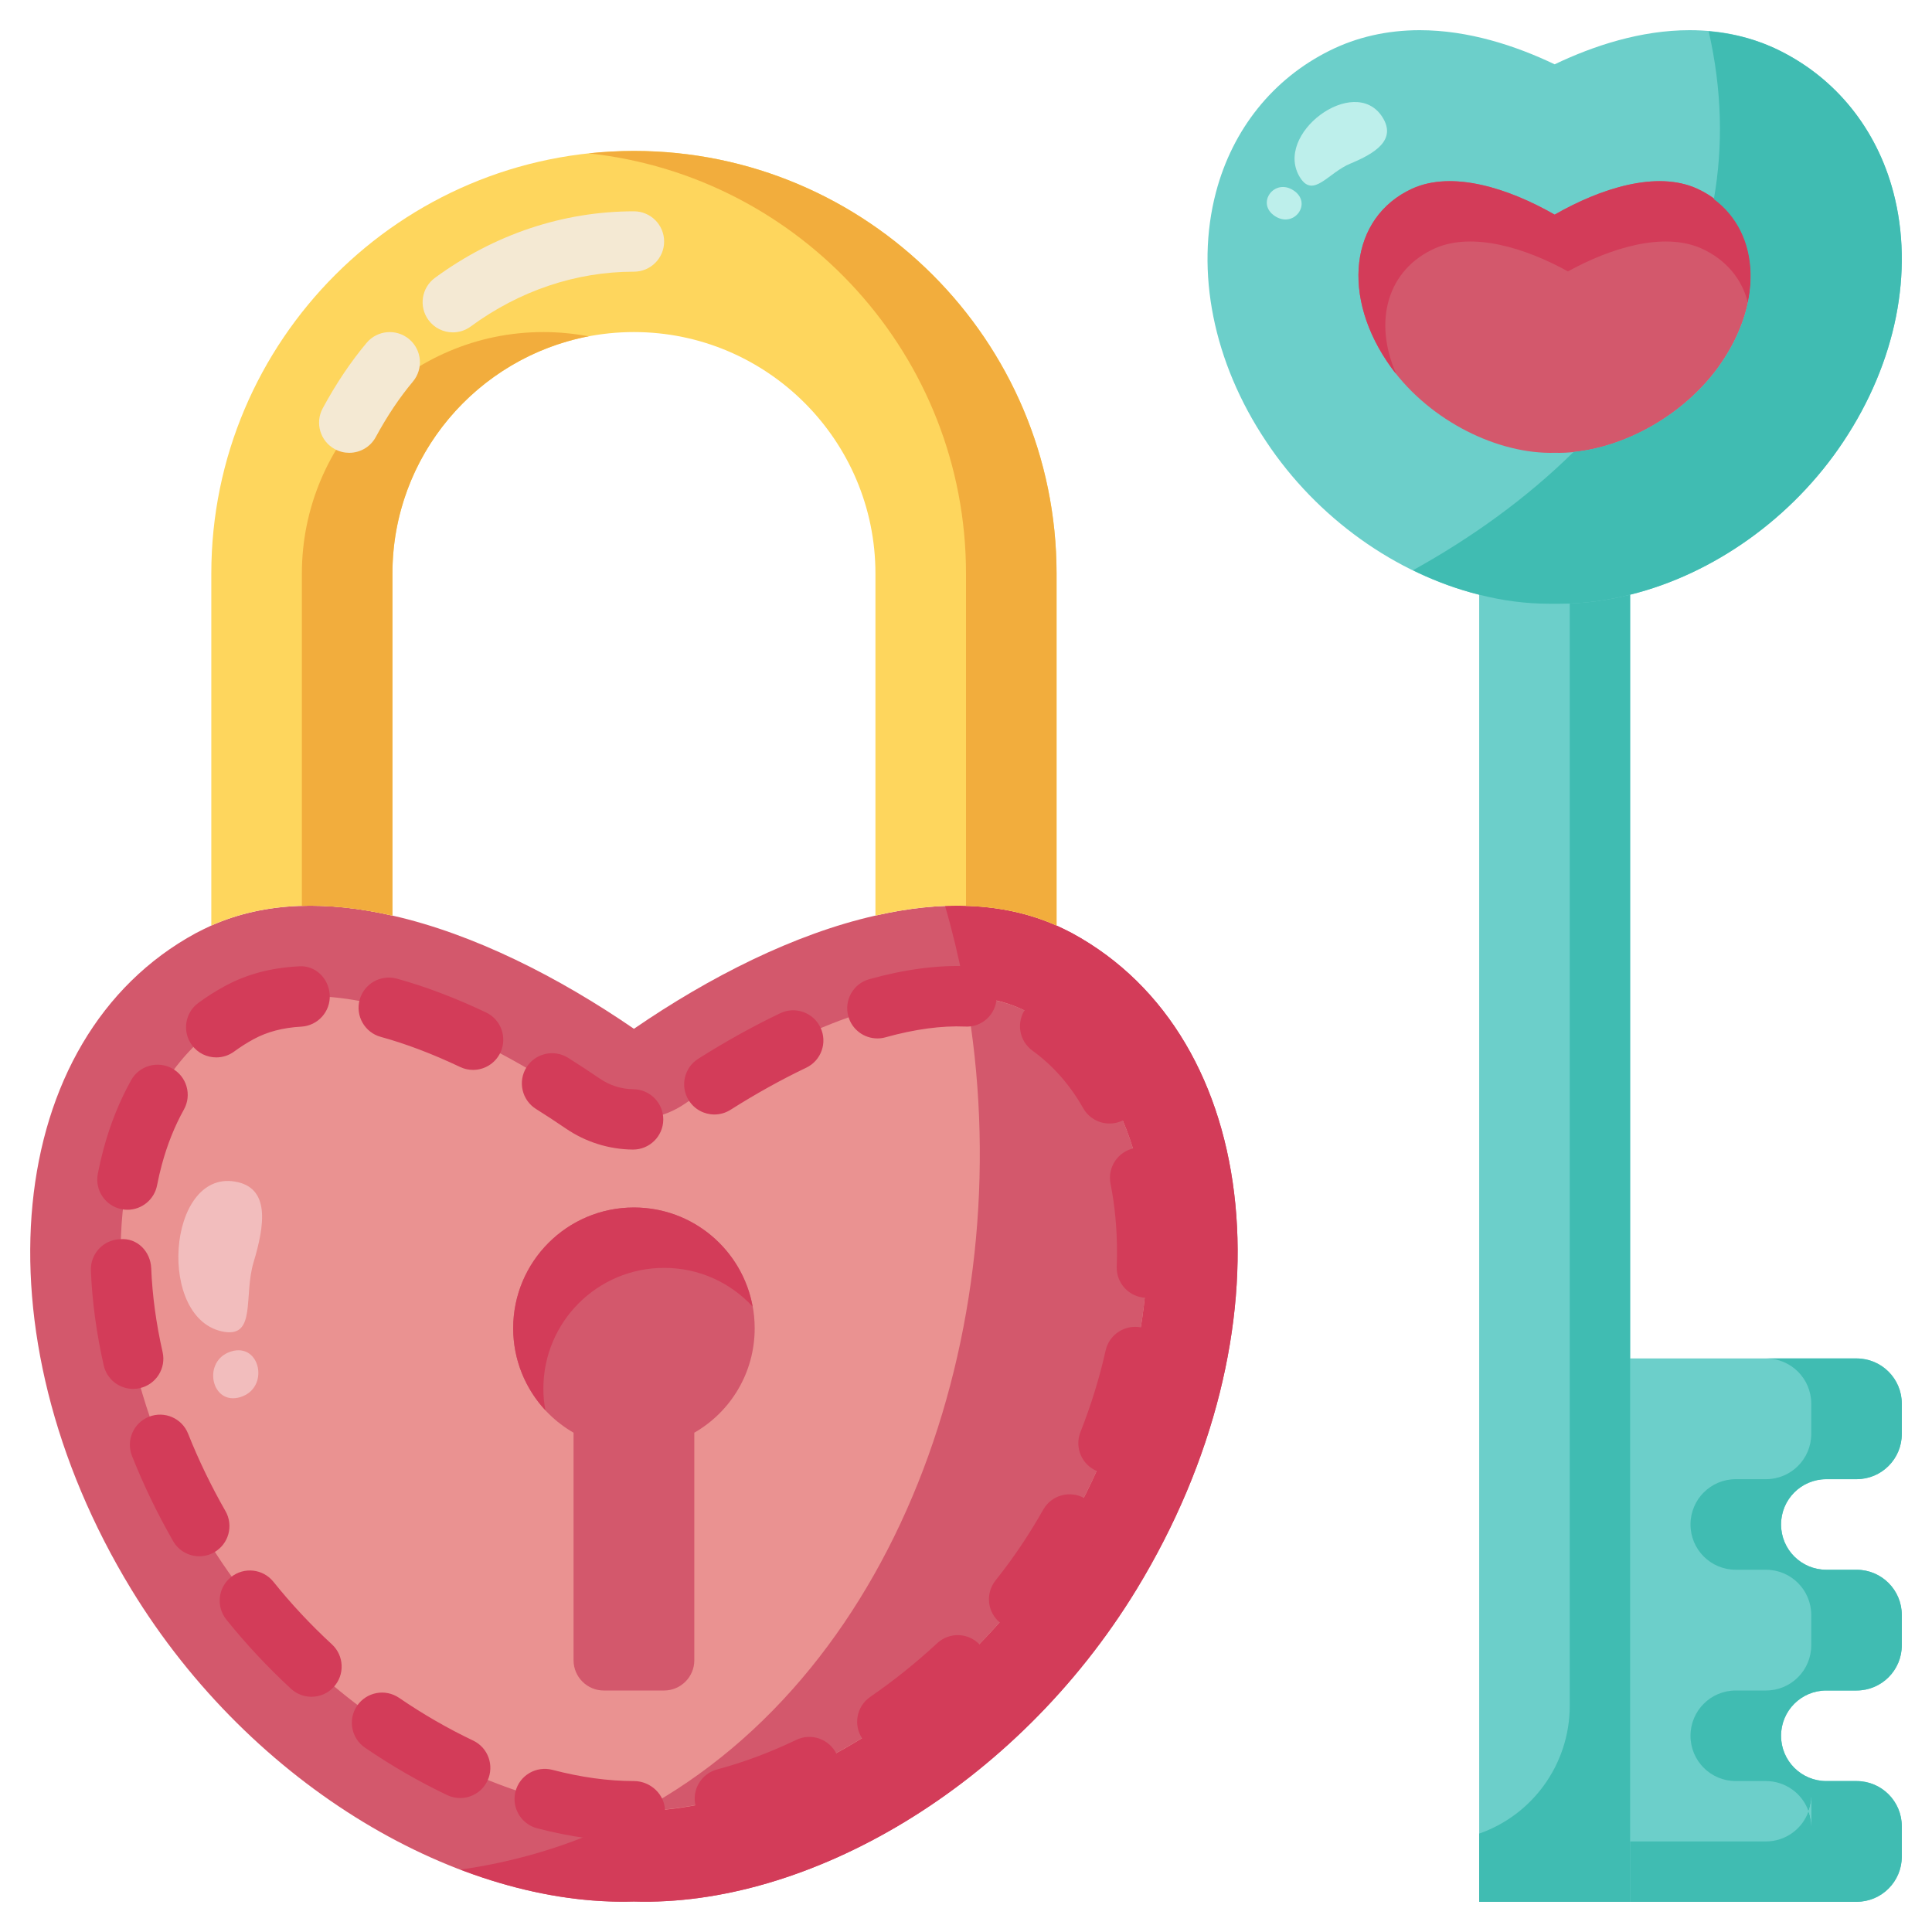
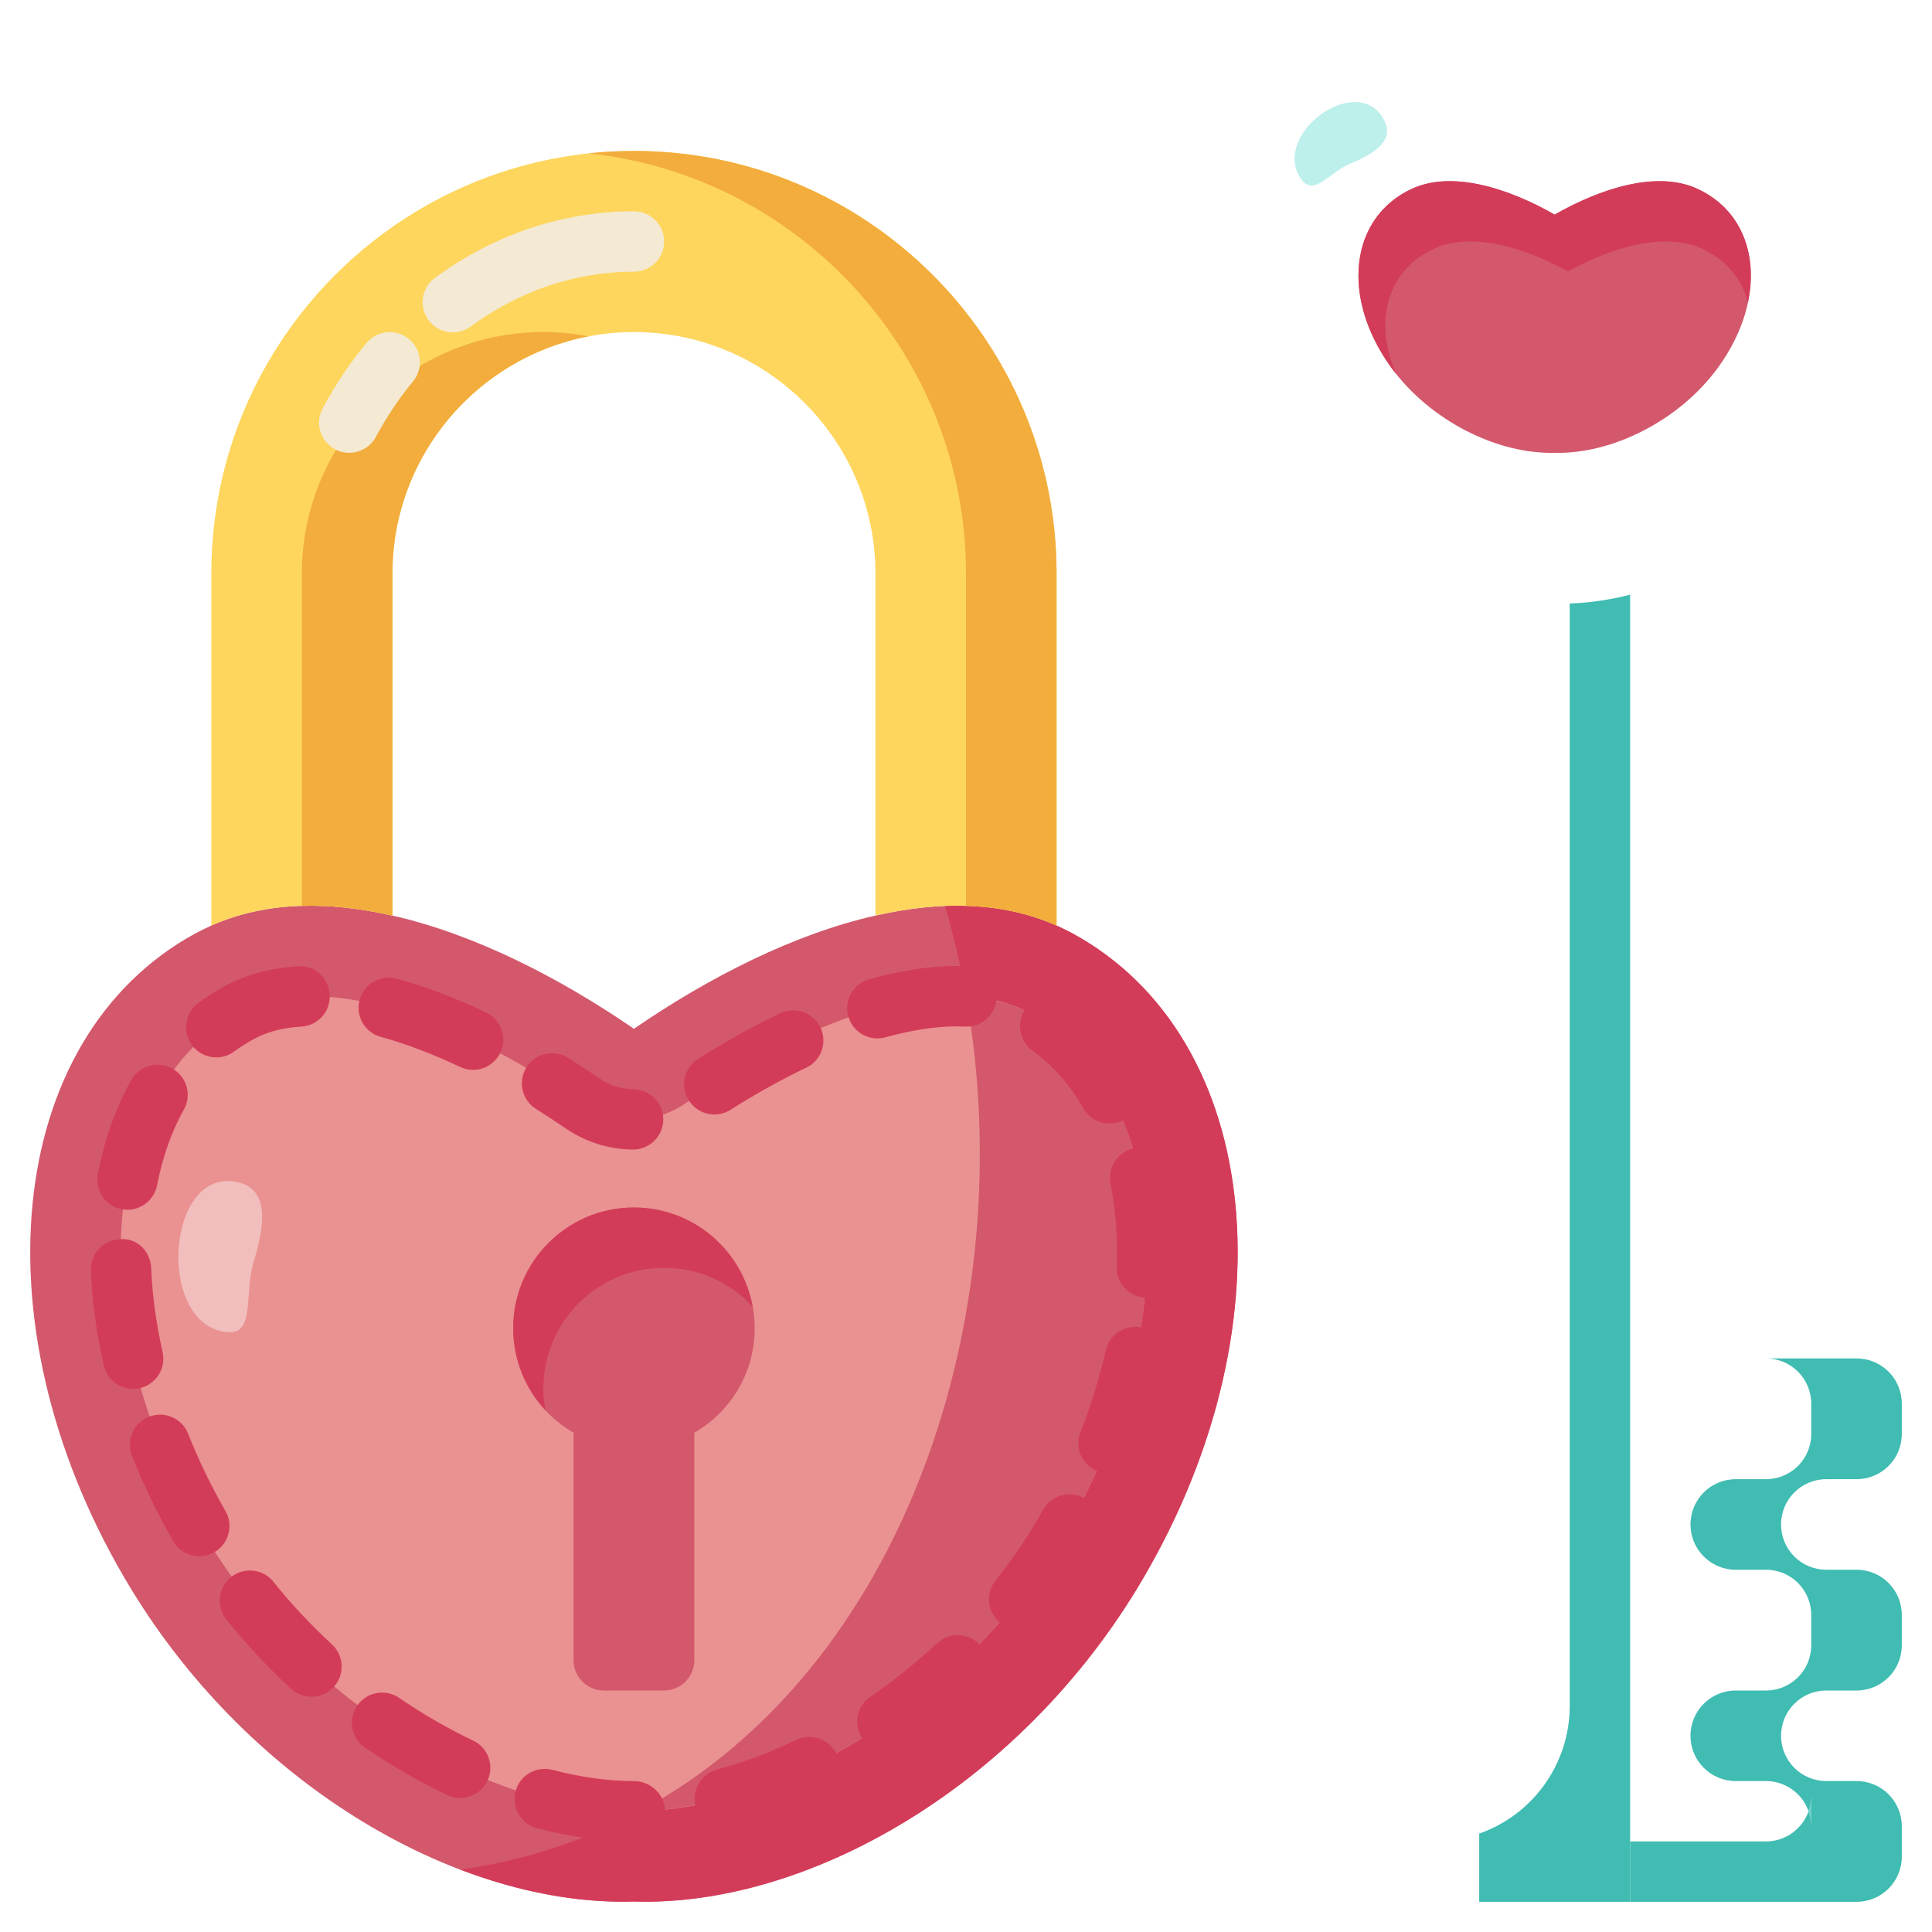
<svg xmlns="http://www.w3.org/2000/svg" id="Flat" enable-background="new 0 0 64 64" height="512" viewBox="0 0 64 64" width="512">
  <g>
-     <path d="m60.5 49h1c.83 0 1.5-.67 1.5-1.5v-1c0-.83-.67-1.5-1.5-1.5h-7.5v-25.3c2.75-.68 5.38-2.53 7.07-5.08 1.74-2.62 2.34-5.63 1.65-8.25-.55-2.09-1.89-3.76-3.76-4.69-.9-.45-1.9-.68-2.99-.68-1.61 0-3.17.51-4.47 1.13-1.3-.62-2.86-1.13-4.47-1.13-1.08 0-2.09.23-2.99.68-1.87.93-3.21 2.6-3.76 4.69-.69 2.62-.09 5.63 1.66 8.25 1.69 2.55 4.31 4.4 7.06 5.08v43.3h5 7.5c.83 0 1.5-.67 1.5-1.5v-1c0-.83-.67-1.5-1.5-1.5h-1c-.83 0-1.5-.67-1.5-1.5s.67-1.5 1.5-1.5h1c.83 0 1.5-.67 1.5-1.5v-1c0-.83-.67-1.5-1.5-1.5h-1c-.83 0-1.5-.67-1.5-1.5s.67-1.5 1.5-1.5z" fill="#6ccfca" />
    <path d="m56.22 6.25c2.07.95 2.38 3.6.69 5.93-1.31 1.79-3.55 2.87-5.41 2.82-1.86.05-4.1-1.03-5.41-2.82-1.69-2.33-1.38-4.98.69-5.93 1.34-.61 3.2-.01 4.72.86 1.52-.87 3.38-1.47 4.72-.86z" fill="#d3586c" />
    <path d="m57.9 10.02c-.2-.79-.73-1.43-1.56-1.8-1.25-.54-2.98-.01-4.4.77-1.41-.78-3.15-1.31-4.39-.77-1.59.7-2.07 2.42-1.3 4.16-.06-.06-.11-.13-.16-.2-1.69-2.33-1.38-4.98.69-5.93 1.34-.61 3.2-.01 4.72.86 1.52-.87 3.38-1.47 4.72-.86 1.44.66 2.03 2.14 1.68 3.77z" fill="#d33c59" />
    <path d="m59 50.5c0 .83.67 1.5 1.5 1.5h1c.83 0 1.5.67 1.5 1.5v1c0 .83-.67 1.5-1.5 1.5h-1c-.83 0-1.5.67-1.5 1.5s.67 1.5 1.5 1.5h1c.83 0 1.5.67 1.5 1.5v1c0 .83-.67 1.5-1.5 1.5h-7.5v-2h4.5c.65 0 1.21-.42 1.41-1 .06.16.09.32.09.5v-1c0 .18-.03.34-.09.5-.2-.58-.76-1-1.41-1h-1c-.83 0-1.5-.67-1.5-1.5s.67-1.5 1.5-1.5h1c.83 0 1.5-.67 1.5-1.5v-1c0-.83-.67-1.5-1.5-1.5h-1c-.83 0-1.5-.67-1.5-1.5s.67-1.5 1.5-1.5h1c.83 0 1.5-.67 1.5-1.5v-1c0-.83-.67-1.5-1.5-1.5h3c.83 0 1.5.67 1.5 1.5v1c0 .83-.67 1.5-1.5 1.5h-1c-.83 0-1.5.67-1.5 1.5z" fill="#40bcb2" />
    <path d="m60 60.5c0-.18-.03-.34-.09-.5.06-.16.09-.32.09-.5z" fill="#6ccfca" />
    <path d="m60 60.5c0-.18-.03-.34-.09-.5.06-.16.09-.32.09-.5z" fill="#6ccfca" />
-     <path d="m62.72 6.37c-.55-2.09-1.89-3.76-3.76-4.69-.722-.361-1.512-.573-2.358-.646.448 1.965.477 3.823.172 5.562 1.544 1.143 1.657 3.487.135 5.584-1.166 1.593-3.066 2.618-4.782 2.791-1.551 1.53-3.376 2.843-5.321 3.919.711.348 1.446.625 2.193.81.78.2 1.56.3 2.34.3h.32c.78 0 1.56-.1 2.34-.3 2.75-.68 5.38-2.53 7.07-5.08 1.741-2.62 2.341-5.63 1.651-8.25z" fill="#40bcb2" />
    <path d="m54 19.7v43.3h-5v-2.26c1.75-.61 3-2.28 3-4.24v-36.51c.67-.02 1.33-.12 2-.29z" fill="#40bcb2" />
    <path d="m35.51 30.91c6.39 3.47 7.33 13.22 2.14 21.74-4.02 6.59-10.93 10.52-16.65 10.34-5.72.18-12.63-3.75-16.65-10.34-5.19-8.52-4.25-18.27 2.14-21.74.17-.09.34-.17.51-.25 1.8-.8 3.86-.82 6-.33 2.7.61 5.51 2.04 8 3.75 2.49-1.71 5.3-3.14 8-3.75 2.14-.49 4.2-.47 6 .33.17.08.34.16.51.25z" fill="#d3586c" />
    <path d="m35.51 30.91c-.17-.09-.34-.17-.51-.25-1.142-.507-2.388-.699-3.693-.648 3.867 13.298-2.153 29.945-16.055 31.921 1.949.743 3.91 1.115 5.748 1.057 5.72.18 12.63-3.75 16.65-10.34 5.19-8.52 4.25-18.27-2.14-21.74z" fill="#d33c59" />
    <path d="m37.61 38.32c1 3.75.06 8.52-2.53 12.77-3.2 5.24-9.21 8.91-14.08 8.91s-10.88-3.67-14.08-8.91c-2.59-4.25-3.53-9.02-2.53-12.77.42-1.52 1.36-3.59 3.53-4.77.68-.37 1.46-.55 2.38-.55 2.46 0 5.65 1.26 9.01 3.56.51.35 1.1.52 1.69.52s1.18-.17 1.69-.52c3.36-2.3 6.55-3.56 9.01-3.56.92 0 1.7.18 2.37.54 2.18 1.19 3.12 3.26 3.54 4.78z" fill="#ea9291" />
    <path d="m37.61 38.32c-.42-1.52-1.36-3.59-3.54-4.78-.593-.318-1.278-.488-2.064-.524 1.855 10.534-2.05 22.254-10.801 26.975 4.833-.1 10.719-3.733 13.875-8.901 2.59-4.25 3.53-9.02 2.53-12.77z" fill="#d3586c" />
    <path d="m35 19v11.66c-1.8-.8-3.86-.82-6-.33v-11.33c0-4.41-3.59-8-8-8s-8 3.59-8 8v11.33c-2.14-.49-4.2-.47-6 .33v-11.66c0-7.72 6.28-14 14-14s14 6.28 14 14z" fill="#fed65d" />
    <path d="m19.5 11.14c-3.7.71-6.5 3.96-6.5 7.86v11.33c-1.03-.23-2.03-.35-3-.32v-11.01c0-4.41 3.59-8 8-8 .51 0 1.01.05 1.5.14z" fill="#f2ad3d" />
    <path d="m35 19v11.66c-.93-.42-1.94-.62-3-.65v-11.01c0-7.21-5.48-13.17-12.5-13.92.49-.05.99-.08 1.5-.08 7.72 0 14 6.28 14 14z" fill="#f2ad3d" />
    <path d="m21 40c2.21 0 4 1.79 4 4 0 1.48-.8 2.77-2 3.46v7.54c0 .55-.45 1-1 1h-2c-.55 0-1-.45-1-1v-7.54c-1.2-.69-2-1.98-2-3.46 0-2.21 1.79-4 4-4z" fill="#d3586c" />
    <path d="m24.93 43.28c-.73-.79-1.77-1.28-2.93-1.28-2.21 0-4 1.79-4 4 0 .25.02.49.07.72-.66-.71-1.07-1.67-1.07-2.72 0-2.21 1.79-4 4-4 1.96 0 3.59 1.41 3.93 3.28z" fill="#d33c59" />
    <g>
      <g>
        <path d="m15.001 11.01c-.308 0-.611-.142-.807-.408-.327-.445-.231-1.071.214-1.398 1.965-1.442 4.244-2.204 6.592-2.204.552 0 1 .447 1 1s-.448 1-1 1c-1.919 0-3.79.628-5.408 1.816-.178.131-.386.194-.591.194z" fill="#f4e9d3" />
      </g>
      <g>
        <path d="m11.569 15c-.161 0-.324-.039-.476-.121-.485-.263-.666-.87-.402-1.355.443-.818.918-1.526 1.452-2.165.354-.423.984-.479 1.409-.126.423.354.48.985.125 1.409-.447.534-.849 1.135-1.229 1.835-.18.334-.524.523-.879.523z" fill="#f4e9d3" />
      </g>
    </g>
    <path d="m7.775 39.14c-2.244-.366-2.592 4.613-.345 4.979 1.062.173.637-1.196.97-2.304.37-1.233.559-2.483-.625-2.675z" fill="#f2bdbd" />
-     <path d="m7.652 44.77c-.972.305-.658 1.814.316 1.509.972-.304.658-1.814-.316-1.509z" fill="#f2bdbd" />
    <path d="m45.791 3.875c-.922-1.44-3.642.574-2.718 2.016.437.682.927-.168 1.658-.471.814-.337 1.547-.786 1.06-1.545z" fill="#bdefeb" />
-     <path d="m42.849 6.307c-.637-.418-1.254.432-.616.851.637.418 1.254-.432.616-.851z" fill="#bdefeb" />
+     <path d="m42.849 6.307z" fill="#bdefeb" />
    <g>
      <path d="m21.06 61h-.06c-1.021 0-2.101-.146-3.208-.436-.534-.14-.854-.687-.715-1.221s.684-.853 1.221-.715c.942.247 1.851.372 2.702.372.552 0 1.03.447 1.03 1s-.418 1-.97 1zm2.952-.418c-.442 0-.847-.295-.966-.743-.142-.533.175-1.081.709-1.224.862-.229 1.745-.559 2.623-.979.497-.24 1.095-.028 1.334.469.239.498.028 1.096-.47 1.334-.99.476-1.991.849-2.973 1.11-.085.022-.172.033-.257.033zm-8.769-1.02c-.144 0-.291-.031-.429-.097-.927-.441-1.843-.97-2.723-1.571-.456-.312-.573-.934-.261-1.39.312-.455.933-.572 1.39-.261.794.543 1.619 1.019 2.453 1.415.499.237.71.834.474 1.333-.171.362-.53.571-.904.571zm14.152-1.526c-.318 0-.63-.151-.824-.433-.313-.455-.199-1.077.256-1.391.778-.536 1.525-1.135 2.219-1.779.404-.376 1.037-.353 1.413.054.376.404.352 1.037-.053 1.413-.765.709-1.587 1.368-2.444 1.959-.174.12-.372.177-.567.177zm-19.077-1.828c-.242 0-.485-.088-.678-.265-.775-.716-1.496-1.487-2.143-2.294-.345-.431-.276-1.06.155-1.405.43-.345 1.06-.277 1.406.155.584.729 1.236 1.426 1.938 2.073.406.375.431 1.008.057 1.413-.196.215-.465.323-.735.323zm23.441-2.23c-.219 0-.439-.071-.623-.218-.432-.345-.502-.974-.158-1.405.458-.575.879-1.177 1.252-1.788.113-.186.224-.373.331-.562.273-.479.883-.646 1.364-.374.48.273.647.884.374 1.364-.117.204-.237.407-.36.611-.417.684-.886 1.354-1.397 1.994-.198.249-.489.378-.783.378zm-27.157-2.425c-.347 0-.685-.181-.869-.504-.523-.914-.981-1.862-1.36-2.818-.204-.513.047-1.095.56-1.299.516-.203 1.095.048 1.298.561.345.868.762 1.731 1.238 2.564.274.479.108 1.09-.372 1.364-.156.09-.326.132-.495.132zm30.118-2.747c-.122 0-.246-.022-.366-.069-.514-.203-.766-.783-.563-1.297.354-.898.635-1.809.835-2.706.121-.538.659-.876 1.194-.757.539.12.878.655.758 1.194-.224.997-.535 2.008-.927 3.001-.155.393-.532.634-.931.634zm-32.31-2.797c-.457 0-.869-.314-.974-.778-.241-1.062-.384-2.118-.425-3.141-.022-.552.407-1.018.959-1.039.575-.058 1.017.408 1.039.959.036.9.163 1.835.377 2.777.123.539-.215 1.074-.753 1.197-.075.017-.15.025-.223.025zm33.583-3.017c-.012 0-.025 0-.038-.001-.552-.021-.982-.484-.962-1.036.006-.159.009-.319.009-.478 0-.788-.072-1.55-.214-2.264-.108-.542.243-1.068.784-1.177.545-.111 1.069.242 1.177.784.169.843.254 1.737.253 2.657 0 .183-.003.366-.01.551-.02.54-.464.964-.999.964zm-33.771-2.917c-.063 0-.127-.006-.191-.019-.542-.105-.896-.63-.791-1.172.054-.277.117-.551.189-.82.221-.821.529-1.589.916-2.283.269-.481.878-.653 1.361-.386.482.269.655.878.386 1.36-.307.55-.553 1.165-.731 1.828-.061.225-.113.451-.158.682-.093.478-.512.81-.981.81zm16.749-1.994c-.003 0-.007 0-.01 0-.795-.008-1.562-.25-2.219-.699-.332-.227-.66-.442-.986-.646-.468-.294-.609-.911-.316-1.379.294-.468.912-.608 1.378-.316.349.22.701.449 1.054.691.328.225.712.346 1.11.35.552.006.995.458.99 1.01-.007.548-.453.989-1.001.989zm15.783-.863c-.348 0-.687-.182-.871-.507-.442-.779-1.008-1.42-1.68-1.906-.448-.323-.548-.948-.225-1.396.323-.446.949-.548 1.396-.225.907.655 1.664 1.51 2.249 2.541.272.479.104 1.09-.376 1.363-.156.088-.326.13-.493.13zm-13.089-.299c-.332 0-.656-.165-.847-.466-.295-.468-.155-1.085.312-1.38.918-.579 1.832-1.087 2.716-1.508.497-.238 1.095-.027 1.333.473.237.498.026 1.095-.473 1.332-.813.388-1.658.856-2.509 1.395-.165.104-.35.154-.532.154zm-7.995-1.477c-.144 0-.29-.031-.428-.097-.919-.436-1.804-.771-2.628-.997-.533-.146-.846-.696-.7-1.229s.696-.844 1.229-.701c.937.257 1.932.634 2.957 1.12.499.236.711.833.475 1.332-.172.361-.531.572-.905.572zm-8.506-.414c-.307 0-.61-.141-.806-.407-.328-.445-.233-1.071.212-1.398.278-.204.573-.392.876-.556.717-.39 1.51-.604 2.423-.654.566-.059 1.023.392 1.054.943.03.551-.392 1.022-.943 1.053-.611.034-1.127.17-1.579.415-.232.126-.446.264-.645.41-.179.131-.386.194-.592.194zm21.9-.629c-.438 0-.839-.289-.962-.73-.149-.532.162-1.084.694-1.232 1.18-.33 2.286-.474 3.268-.429.551.026.978.494.952 1.046s-.487.985-1.046.952c-.77-.034-1.662.085-2.636.356-.09.026-.181.037-.27.037z" fill="#d33c59" />
    </g>
  </g>
</svg>